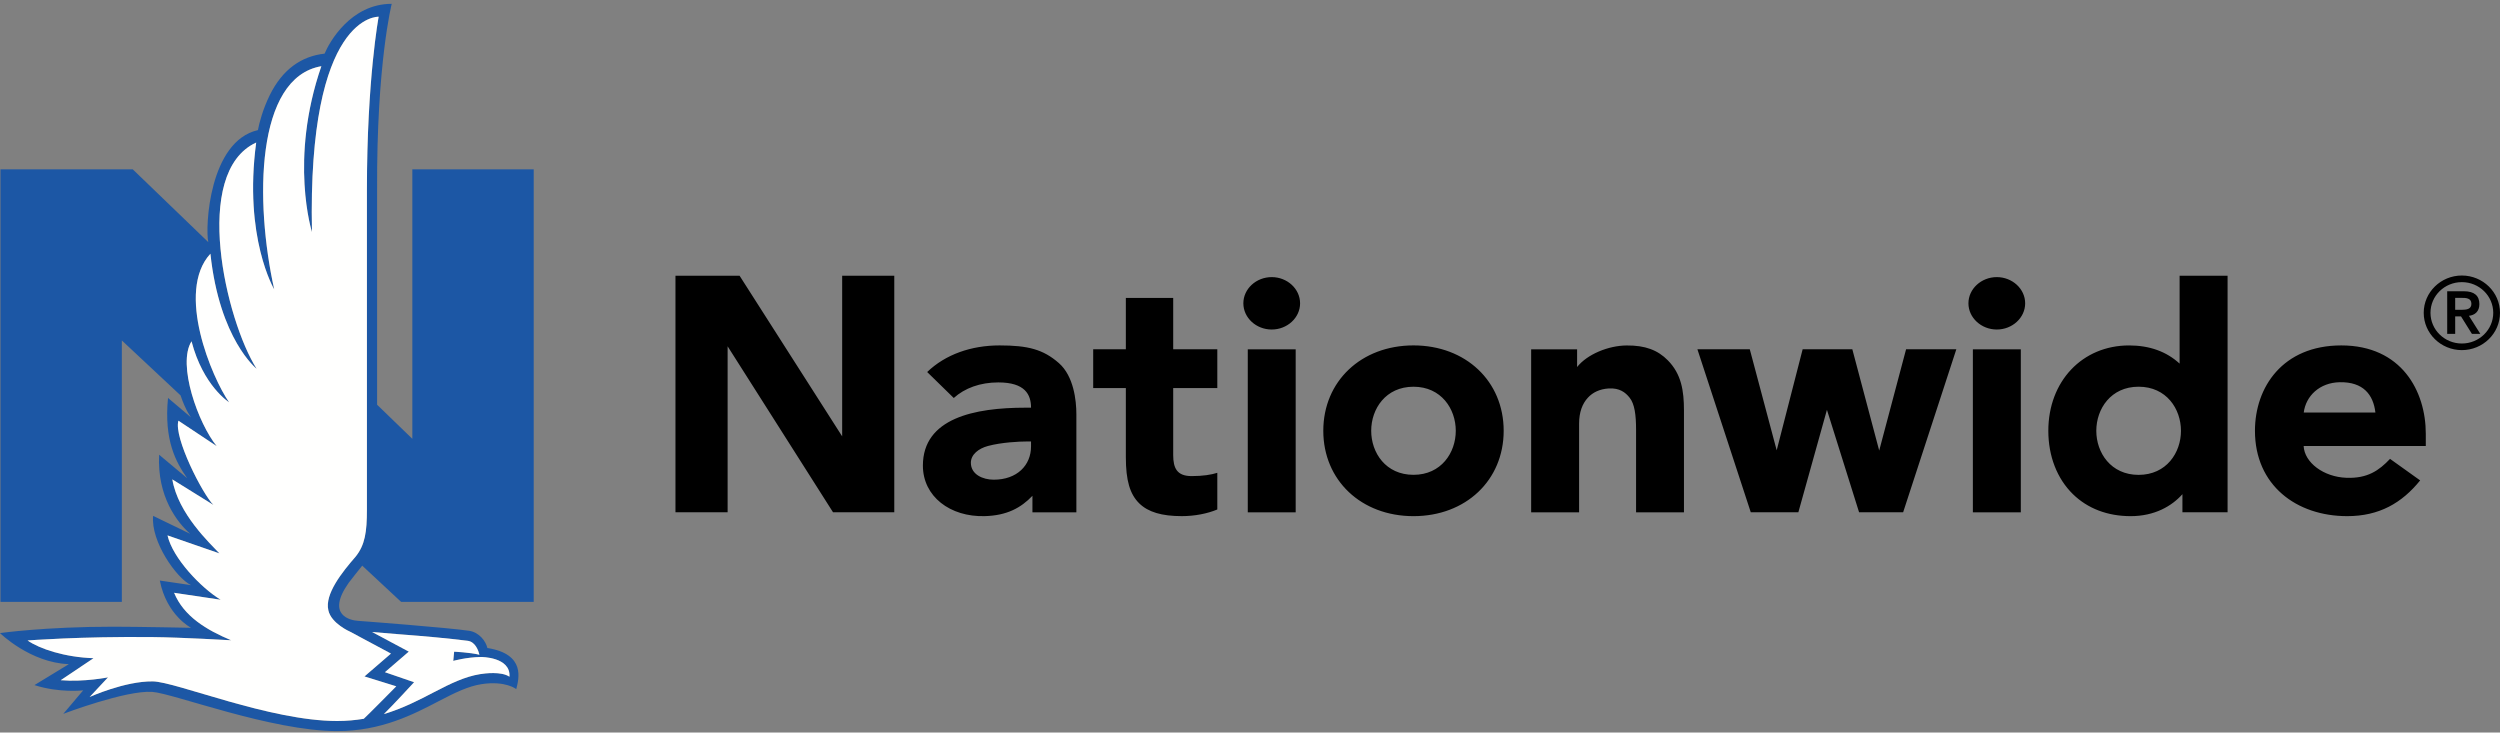
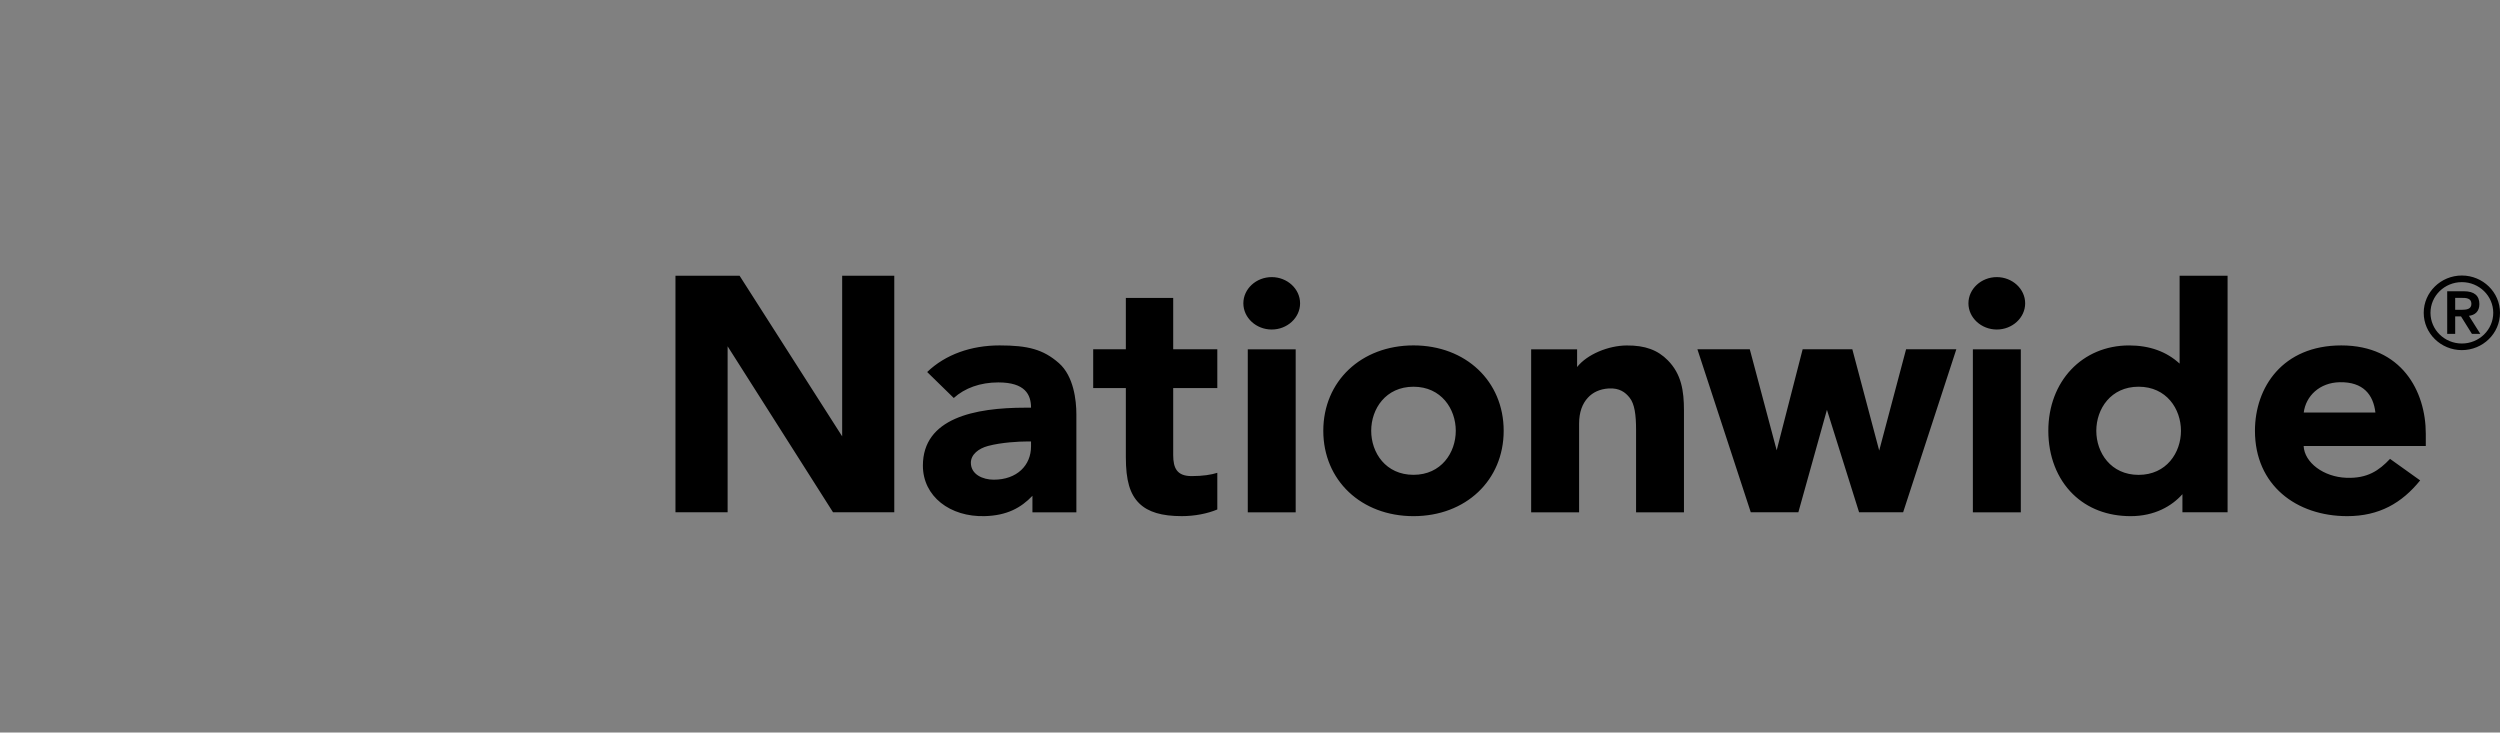
<svg xmlns="http://www.w3.org/2000/svg" width="430px" height="126px" viewBox="0 0 430 126">
  <rect x="0" y="0" width="430" height="126" fill="#808080" stroke="none" />
  <g>
    <path d="M171.933,59.411 C176.771,59.411 179.426,60.079 182.13,62.455 C184.685,64.693 185.136,68.898 185.136,71.232 L185.136,88.116 L177.579,88.116 L177.579,85.278 C175.601,87.357 173.169,88.674 169.384,88.774 C163.428,88.946 158.737,85.394 158.737,80.085 C158.737,71.916 167.639,70.121 176.357,70.121 L177.337,70.121 C177.337,67.863 176.312,65.775 171.711,65.775 C168.586,65.775 165.935,66.751 164.048,68.455 L159.474,63.988 C162.622,60.961 167.046,59.411 171.933,59.411 Z M402.701,59.412 C413.071,59.412 417.236,67.283 417.236,74.596 L417.236,76.711 L396.227,76.711 C396.365,79.574 399.674,82.037 403.571,82.18 C407.214,82.323 409.208,80.916 411.086,78.925 L416.266,82.63 C413.121,86.519 409.23,88.777 403.718,88.777 C394.985,88.777 387.852,83.468 387.852,74.098 C387.852,66.603 392.624,59.412 402.701,59.412 Z M383.144,47.43 L383.144,88.115 L375.377,88.115 L375.377,84.999 C373.563,87.045 370.593,88.778 366.474,88.778 C362.514,88.778 359.077,87.473 356.539,84.991 C353.818,82.331 352.311,78.456 352.311,74.101 C352.311,65.586 358.147,59.414 366.205,59.414 C369.727,59.414 372.65,60.473 374.893,62.543 L374.893,47.43 L383.144,47.43 Z M243.121,59.409 C252.12,59.409 258.632,65.581 258.632,74.094 C258.632,82.605 252.12,88.778 243.121,88.778 C234.124,88.778 227.607,82.605 227.607,74.094 C227.607,65.581 234.124,59.409 243.121,59.409 Z M201.79,51.239 L201.79,60.079 L209.377,60.079 L209.377,66.745 L201.79,66.745 L201.79,78.257 C201.79,80.534 202.441,81.888 204.972,81.888 C206.847,81.888 208.348,81.66 209.377,81.323 L209.377,81.323 L209.377,87.63 C207.664,88.351 205.458,88.775 203.27,88.775 C199.819,88.775 197.489,88.078 195.959,86.587 C194.337,84.999 193.646,82.631 193.646,78.647 L193.646,78.647 L193.646,66.745 L188.029,66.745 L188.029,60.079 L193.646,60.079 L193.646,51.239 L201.79,51.239 Z M279.793,59.42 C282.988,59.395 285.142,60.222 286.874,61.984 C289.189,64.342 289.642,67.187 289.642,70.611 L289.642,70.611 L289.642,88.118 L281.404,88.118 L281.404,73.941 C281.404,71.376 281.163,69.47 280.278,68.382 C279.571,67.5 278.574,66.71 276.71,66.813 C275.167,66.906 273.954,67.485 273.117,68.403 C272.158,69.437 271.605,70.903 271.605,72.881 L271.605,72.881 L271.605,88.118 L263.359,88.118 L263.359,60.086 L271.261,60.086 L271.261,63.129 C272.992,60.938 276.639,59.438 279.793,59.42 Z M347.58,60.082 L347.58,88.116 L339.334,88.116 L339.334,60.082 L347.58,60.082 Z M222.857,60.082 L222.857,88.116 L214.617,88.116 L214.617,60.082 L222.857,60.082 Z M127.21,47.43 L144.853,75.053 L144.853,47.43 L153.816,47.43 L153.816,88.115 L143.284,88.115 L125.151,59.563 L125.151,88.115 L116.18,88.115 L116.18,47.43 L127.21,47.43 Z M300.964,60.079 L305.59,77.453 L310.055,60.079 L318.601,60.079 L323.223,77.495 L327.845,60.079 L336.488,60.079 L327.338,88.115 L319.763,88.115 L314.233,70.491 L309.316,88.115 L301.134,88.115 L291.955,60.079 L300.964,60.079 Z M177.337,75.933 L176.606,75.933 C175.332,75.933 172.255,76.081 169.93,76.707 C168.328,77.137 166.989,78.165 166.989,79.596 C166.989,81.618 169.059,82.507 170.924,82.507 C174.94,82.507 177.337,80.018 177.337,76.792 L177.337,75.933 Z M367.838,66.514 C363.06,66.514 360.564,70.327 360.564,74.101 C360.564,77.858 363.06,81.678 367.838,81.678 C372.629,81.678 375.126,77.858 375.126,74.101 C375.126,70.327 372.629,66.514 367.838,66.514 Z M243.121,66.517 C238.336,66.517 235.847,70.329 235.847,74.094 C235.847,77.86 238.336,81.669 243.121,81.669 C247.893,81.669 250.394,77.86 250.394,74.094 C250.394,70.329 247.893,66.517 243.121,66.517 Z M402.421,65.742 C398.968,65.817 396.61,68.101 396.243,70.952 L408.57,70.952 C408.21,67.899 406.495,65.66 402.421,65.742 Z M423.439,47.389 C427.055,47.389 430,50.27 430,53.804 C430,57.341 427.055,60.22 423.439,60.22 C419.823,60.22 416.879,57.341 416.879,53.804 C416.879,50.27 419.823,47.389 423.439,47.389 Z M423.439,48.527 C420.459,48.527 418.043,50.89 418.043,53.804 C418.043,56.719 420.459,59.084 423.439,59.084 C426.419,59.084 428.839,56.719 428.839,53.804 C428.839,50.89 426.419,48.527 423.439,48.527 Z M423.811,50.097 C425.609,50.097 426.453,50.89 426.453,52.304 C426.453,53.581 425.68,54.202 424.657,54.32 L424.657,54.32 L426.614,57.427 L425.171,57.427 L423.298,54.425 L422.292,54.425 L422.292,57.427 L420.918,57.427 L420.918,50.097 Z M218.734,47.663 C221.402,47.663 223.615,49.68 223.615,52.171 C223.615,54.661 221.402,56.678 218.734,56.678 C216.066,56.678 213.857,54.661 213.857,52.171 C213.857,49.68 216.066,47.663 218.734,47.663 Z M343.447,47.663 C346.116,47.663 348.328,49.68 348.328,52.171 C348.328,54.661 346.116,56.678 343.447,56.678 C340.79,56.678 338.57,54.661 338.57,52.171 C338.57,49.68 340.79,47.663 343.447,47.663 Z M425.081,52.252 C425.081,51.267 424.146,51.216 423.298,51.234 L423.298,51.234 L422.292,51.234 L422.292,53.287 L423.419,53.287 C424.232,53.28 425.081,53.189 425.081,52.252 Z" fill="#000000" />
    <g transform="translate(0, 0.657)">
-       <path d="M61.161,95.093 C58.837,97.755 55.823,101.542 56.476,104.302 C56.476,104.302 56.476,104.304 56.476,104.305 C56.961,106.593 60.225,107.999 60.225,107.999 L67.246,111.759 L62.69,115.688 L68.157,117.389 C68.157,117.389 63.146,122.466 62.57,122.974 C61.139,123.212 59.622,123.355 57.993,123.355 C46.393,123.355 30.265,116.591 26.275,116.542 C21.464,116.484 15.421,119.225 15.421,119.225 L18.576,115.85 C18.576,115.85 14.446,116.677 10.443,116.34 L16.087,112.552 C11.129,112.393 6.786,110.934 4.739,109.504 C4.739,109.504 13.869,108.79 26.249,108.921 C31.26,108.973 39.753,109.469 39.753,109.469 C35.555,107.706 31.63,105.385 29.945,101.304 L37.951,102.497 C34.59,100.463 29.71,95.372 28.811,91.432 L37.738,94.525 C36.153,92.825 30.632,87.719 29.64,81.799 L36.704,86.189 C34.853,84.348 29.835,74.564 30.688,71.703 L37.273,76.078 C34.121,72.227 30.432,62.021 32.943,58.047 C34.944,65.737 39.402,68.537 39.402,68.537 C36.475,64.35 30.165,49.516 36.191,42.984 C37.775,57.778 44.139,62.773 44.139,62.773 C38.871,54.477 32.869,29.011 44.064,23.861 C41.872,40.223 47.164,49.117 47.164,49.117 C43.824,34.042 43.934,12.683 55.272,10.731 C49.704,26.835 53.659,39.253 53.659,39.253 C52.847,1.587 65.13,2.221 65.13,2.221 C65.13,2.221 63.11,12.918 63.11,31.979 L63.11,87.026 C63.11,90.828 62.781,93.093 61.161,95.093 Z M68.451,108.419 C73.392,108.795 76.903,109.12 80.428,109.558 C81.761,109.723 82.291,111.246 82.467,111.96 C80.778,111.546 78.11,111.436 78.11,111.436 L77.963,113.016 C77.963,113.016 80.246,112.373 82.745,112.344 C82.745,112.344 87.871,112.321 87.628,115.741 C86.228,114.785 83.366,115.166 82.558,115.298 C79.984,115.716 77.535,116.894 74.7,118.374 C72.105,119.728 69.307,121.185 66.02,122.17 C67.458,120.787 71.222,116.686 71.222,116.686 L66.208,114.96 L70.313,111.422 L64.005,108.049 C65.579,108.182 67.069,108.315 68.451,108.419 Z M68.987,102.859 L91.799,102.859 L91.799,28.469 L70.922,28.469 L70.922,74.818 L64.863,68.957 L64.863,32.008 C64.755,10.295 67.377,0 67.377,0 C60.31,0 56.643,6.615 55.826,8.57 C51.858,9.003 48.605,11.262 46.427,15.652 C45.195,18.137 44.581,20.545 44.361,21.722 C35.998,23.629 35.274,38.344 35.823,40.988 L22.835,28.469 L0.082,28.469 L0.082,102.859 L20.958,102.859 L20.958,57.901 C20.958,57.901 31.052,67.35 31.052,67.348 C31.97,70.059 32.862,71.144 32.862,71.144 L28.899,67.785 C28.183,75.085 30.26,78.829 32.189,81.594 L27.371,77.558 C26.997,84.804 30.539,89.25 32.708,91.161 L26.338,88.072 C25.902,92.409 30.305,98.761 32.862,99.988 L27.488,99.196 C28.656,105.176 32.862,107.325 32.862,107.325 C32.862,107.325 23.683,107.136 19.46,107.136 C7.712,107.136 0,108.234 0,108.234 C0,108.234 5.199,113.341 11.842,113.577 L5.925,117.18 C10.222,118.566 14.305,118.085 14.305,118.085 L10.888,122.123 C10.888,122.123 21.643,118.038 26.183,118.347 C29.797,118.595 46.665,125.092 57.993,125.092 C65.592,125.092 71.098,122.22 75.522,119.91 C78.22,118.501 80.549,117.361 82.844,117.014 C86.95,116.391 88.797,117.868 88.797,117.868 C89.217,116.161 90.486,111.853 83.83,110.8 C83.566,109.628 82.414,108.097 80.692,107.839 C77.115,107.303 62.063,106.157 61.622,106.132 C60.332,106.054 55.99,105.226 59.983,99.576 C60.284,99.15 62.304,96.637 62.304,96.637 L68.987,102.859 L68.987,102.859 Z" fill="#1C57A5" />
-       <path d="M56.476,104.302 C56.476,104.302 56.476,104.304 56.476,104.305 C56.961,106.593 60.225,107.999 60.225,107.999 L67.246,111.759 L62.69,115.688 L68.157,117.389 C68.157,117.389 63.146,122.466 62.57,122.974 C61.139,123.212 59.622,123.355 57.993,123.355 C46.393,123.355 30.265,116.591 26.275,116.542 C21.464,116.484 15.421,119.225 15.421,119.225 L18.576,115.85 C18.576,115.85 14.446,116.677 10.443,116.34 L16.087,112.552 C11.129,112.393 6.786,110.934 4.739,109.504 C4.739,109.504 13.869,108.79 26.249,108.921 C31.26,108.973 39.753,109.469 39.753,109.469 C35.555,107.706 31.63,105.385 29.945,101.304 L37.951,102.497 C34.59,100.463 29.71,95.372 28.811,91.432 L37.738,94.525 C36.153,92.825 30.632,87.719 29.64,81.799 L36.704,86.189 C34.853,84.348 29.835,74.564 30.688,71.703 L37.273,76.078 C34.121,72.227 30.432,62.021 32.943,58.047 C34.944,65.737 39.402,68.537 39.402,68.537 C36.475,64.35 30.165,49.516 36.191,42.984 C37.775,57.778 44.139,62.773 44.139,62.773 C38.871,54.477 32.869,29.011 44.064,23.861 C41.872,40.223 47.164,49.117 47.164,49.117 C43.824,34.042 43.934,12.683 55.272,10.731 C49.704,26.835 53.659,39.253 53.659,39.253 C52.847,1.587 65.13,2.221 65.13,2.221 C65.13,2.221 63.11,12.918 63.11,31.979 L63.11,87.026 C63.11,90.828 62.781,93.093 61.161,95.093 C58.837,97.755 55.823,101.542 56.476,104.302" fill="#FFFFFE" />
-       <path d="M68.451,108.419 C73.392,108.795 76.903,109.12 80.428,109.558 C81.761,109.723 82.291,111.246 82.467,111.96 C80.778,111.546 78.11,111.436 78.11,111.436 L77.963,113.016 C77.963,113.016 80.246,112.373 82.745,112.344 C82.745,112.344 87.871,112.321 87.628,115.741 C86.228,114.785 83.366,115.166 82.558,115.298 C79.984,115.716 77.535,116.894 74.7,118.374 C72.105,119.728 69.307,121.185 66.02,122.17 C67.458,120.787 71.222,116.686 71.222,116.686 L66.208,114.96 L70.313,111.422 L64.005,108.049 C65.579,108.182 67.069,108.315 68.451,108.419" id="Fill-21" fill="#FFFFFE" />
-     </g>
+       </g>
  </g>
</svg>